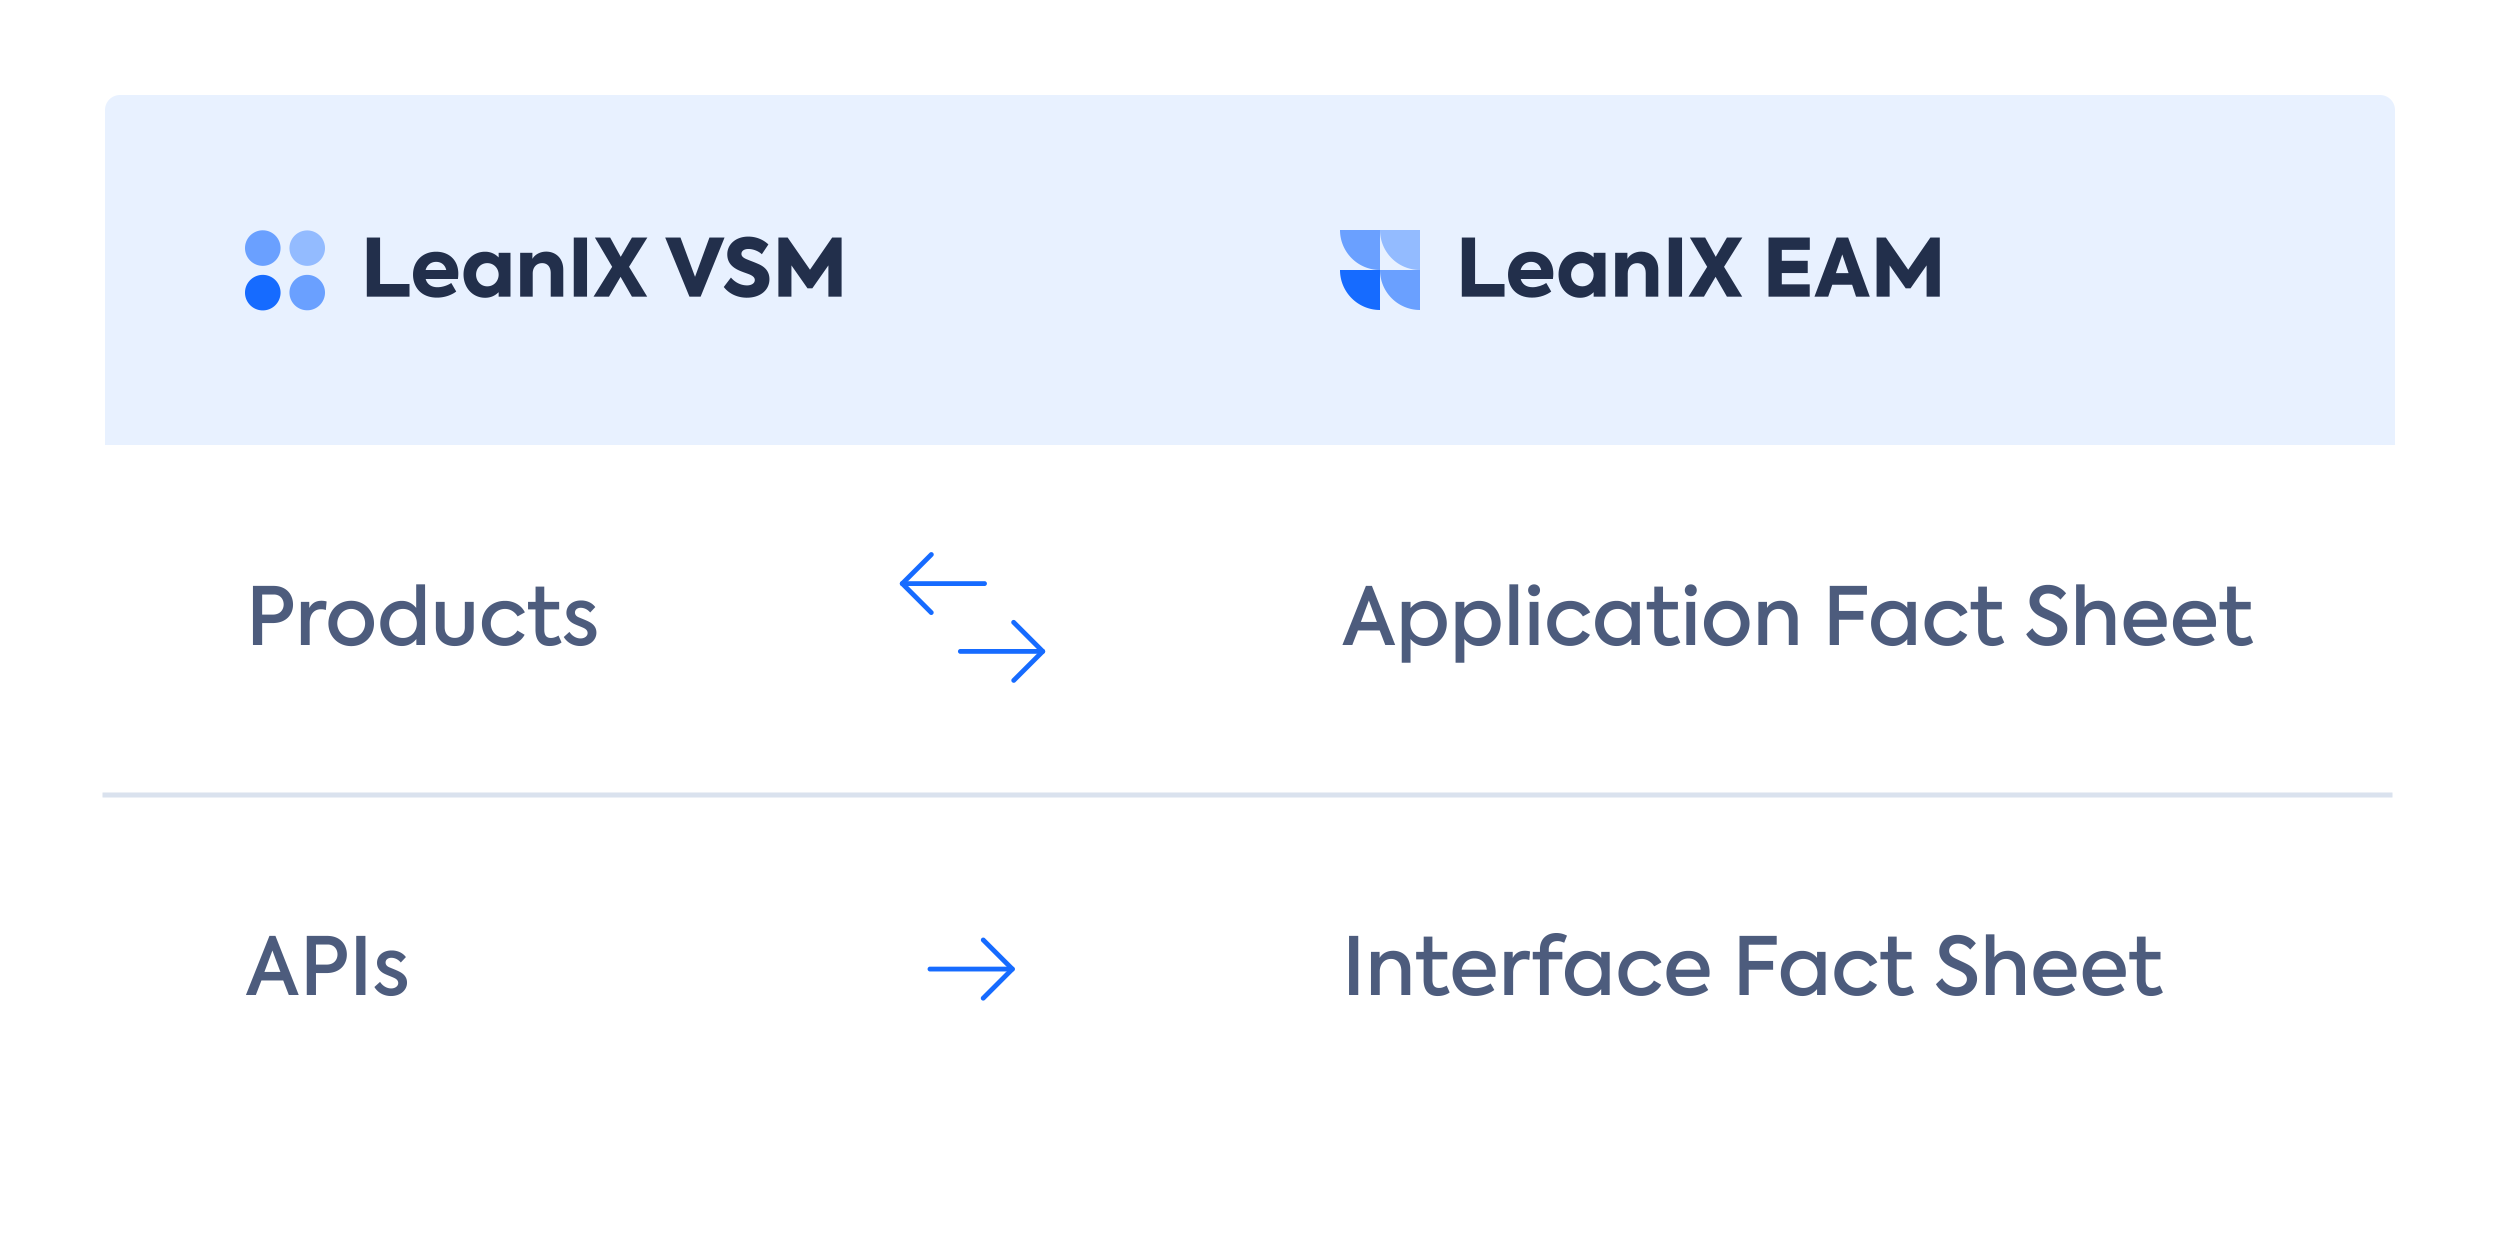
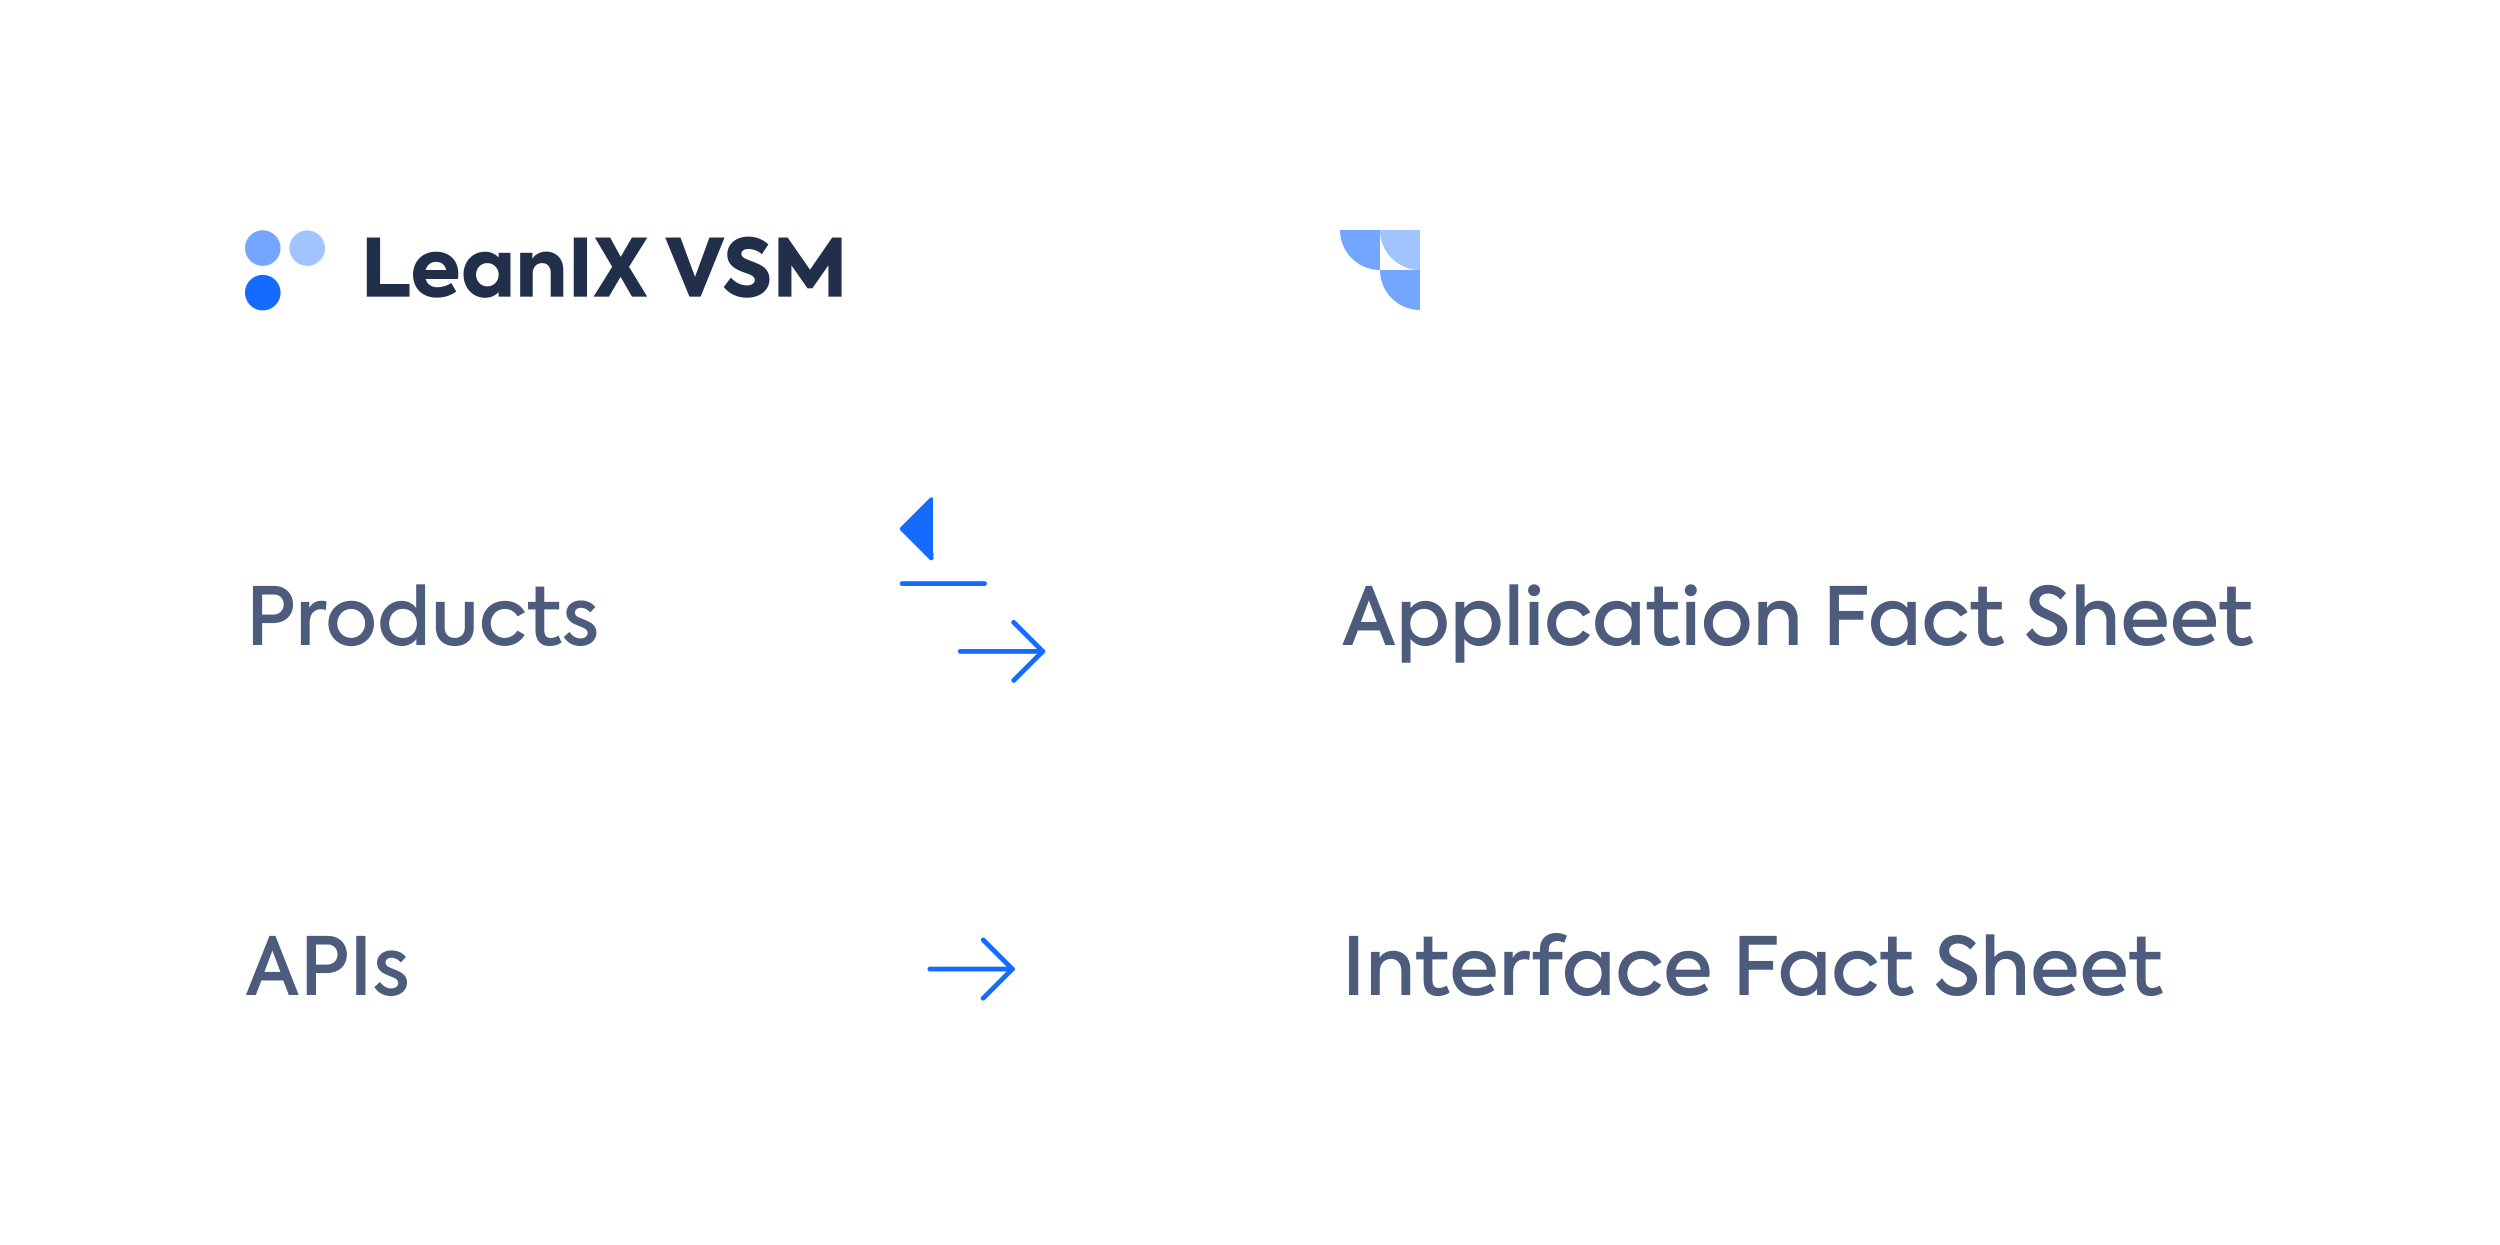
<svg xmlns="http://www.w3.org/2000/svg" width="500" height="249" fill="none">
  <g filter="url(#a)">
    <path fill="#fff" d="M21 22a3 3 0 0 1 3-3h452a3 3 0 0 1 3 3v204a3 3 0 0 1-3 3H24a3 3 0 0 1-3-3V22Z" />
  </g>
-   <path fill="#E8F1FF" d="M21 22a3 3 0 0 1 3-3h452a3 3 0 0 1 3 3v67H21V22Z" />
  <path fill="#166BFF" fill-rule="evenodd" d="M185.516 193.812c0-.267.216-.484.484-.484h16.469a.484.484 0 0 1 0 .969H186a.484.484 0 0 1-.484-.485Z" clip-rule="evenodd" />
  <path fill="#166BFF" fill-rule="evenodd" d="M196.314 187.657a.485.485 0 0 1 .685 0l5.812 5.813a.485.485 0 0 1 0 .685l-5.812 5.813a.485.485 0 1 1-.685-.686l5.47-5.47-5.47-5.469a.486.486 0 0 1 0-.686Z" clip-rule="evenodd" />
  <path fill="#222F4B" fill-rule="evenodd" d="M149.392 59.541c2.72 0 4.496-1.568 4.496-3.696 0-1.584-.928-2.464-2.128-3.008a29.654 29.654 0 0 0-1.543-.634 29.257 29.257 0 0 1-.969-.39c-.464-.208-.96-.496-.96-1.04 0-.56.496-.976 1.408-.976.832 0 1.968.368 2.672 1.056l1.312-1.968c-1.152-1.088-2.624-1.568-4.016-1.568-2.496 0-4.208 1.536-4.208 3.552 0 1.536.848 2.416 1.904 2.992.563.308 1.189.532 1.762.736.29.103.567.202.814.304.576.256 1.024.576 1.024 1.104 0 .672-.688 1.072-1.552 1.072-1.232 0-2.4-.592-3.216-1.568l-1.44 1.888c1.088 1.392 2.768 2.144 4.64 2.144Zm-67.489-.208v-2.528h-5.888V47.51H73.36v11.824h8.544Zm5.503.193c1.632 0 2.992-.577 3.84-1.217l-.992-1.712c-.704.48-1.792.849-2.736.849-1.36 0-2.112-.688-2.384-1.648h6.448a7.82 7.82 0 0 0 .08-1.056c0-2.784-1.92-4.4-4.432-4.4-2.784 0-4.624 1.983-4.624 4.592 0 2.384 1.52 4.592 4.8 4.592Zm-2.286-5.52h4.128c-.224-.993-.96-1.633-2.016-1.633-1.024 0-1.824.608-2.112 1.632Zm11.905 5.551c1.2 0 2.064-.48 2.704-1.12v.897h2.368v-8.769h-2.368v.928c-.64-.656-1.52-1.151-2.704-1.151-2.48 0-4.32 1.936-4.32 4.56 0 2.608 1.792 4.655 4.32 4.655Zm-1.81-4.624c0 1.28.929 2.336 2.24 2.336 1.329 0 2.273-1.072 2.273-2.336 0-1.248-.944-2.304-2.272-2.304-1.328 0-2.24 1.056-2.24 2.304Zm11.329 4.4v-4.64c0-1.232.768-2.064 1.888-2.064 1.024 0 1.712.704 1.712 2v4.704h2.512v-5.36c0-2.48-1.664-3.648-3.408-3.648-1.328 0-2.336.672-2.768 1.456v-1.216h-2.448v8.768h2.512Zm10.864-11.824v11.824h-2.656V47.51h2.656Zm4.385 11.825 2.32-3.969 2.272 3.968h3.056l-3.632-5.968 3.664-5.855h-3.088l-2.24 3.855-2.112-3.855h-3.056l3.456 5.855-3.728 5.968h3.088Zm23.118-11.825-4.784 11.825h-2.24l-4.848-11.825h3.056l2.912 7.856 2.88-7.855h3.024Zm13.376 5.569v6.255h-2.608V47.51h1.856l4.464 6.431 4.432-6.431h1.888v11.824h-2.64v-6.257l-3.216 4.593h-.96l-3.216-4.593Z" clip-rule="evenodd" />
  <path fill="#166BFF" d="M56.111 49.556a3.556 3.556 0 1 1-7.111 0 3.556 3.556 0 0 1 7.111 0Z" opacity=".6" />
  <path fill="#166BFF" d="M65.002 49.556a3.556 3.556 0 1 1-7.111 0 3.556 3.556 0 0 1 7.11 0Z" opacity=".4" />
  <path fill="#166BFF" d="M56.111 58.444a3.556 3.556 0 1 1-7.11 0 3.556 3.556 0 0 1 7.11 0Z" />
-   <path fill="#166BFF" d="M65.002 58.444a3.556 3.556 0 1 1-7.111 0 3.556 3.556 0 0 1 7.11 0Z" opacity=".6" />
  <path fill="#166BFF" fill-rule="evenodd" d="M276 54v-8h-8a8 8 0 0 0 8 8Z" clip-rule="evenodd" opacity=".6" />
  <path fill="#166BFF" fill-rule="evenodd" d="M284 54v-8h-8a8 8 0 0 0 8 8Z" clip-rule="evenodd" opacity=".4" />
  <path fill="#166BFF" fill-rule="evenodd" d="M284 62v-8h-8a8 8 0 0 0 8 8Z" clip-rule="evenodd" opacity=".6" />
-   <path fill="#166BFF" fill-rule="evenodd" d="M276 62v-8h-8a8 8 0 0 0 8 8Z" clip-rule="evenodd" />
-   <path fill="#222F4B" fill-rule="evenodd" d="M300.903 56.805v2.528h-8.544V47.509h2.656v9.296h5.888Zm9.343 1.504c-.848.64-2.208 1.216-3.84 1.216-3.28 0-4.8-2.208-4.8-4.592 0-2.608 1.84-4.592 4.624-4.592 2.512 0 4.432 1.616 4.432 4.4 0 .352-.032.704-.08 1.056h-6.448c.272.96 1.024 1.648 2.384 1.648.944 0 2.032-.368 2.736-.848l.992 1.712Zm-1.998-4.304h-4.128c.288-1.024 1.088-1.632 2.112-1.632 1.056 0 1.792.64 2.016 1.632Zm10.481 4.432c-.64.64-1.504 1.12-2.704 1.12-2.528 0-4.32-2.048-4.32-4.656 0-2.624 1.84-4.56 4.32-4.56 1.184 0 2.064.496 2.704 1.152v-.928h2.368v8.768h-2.368v-.896Zm-2.273-1.168c-1.312 0-2.24-1.056-2.24-2.336 0-1.248.912-2.304 2.24-2.304 1.328 0 2.272 1.056 2.272 2.304 0 1.264-.944 2.336-2.272 2.336Zm9.088-2.576v4.64h-2.512v-8.768h2.448v1.216c.432-.784 1.44-1.456 2.768-1.456 1.744 0 3.408 1.168 3.408 3.648v5.36h-2.512v-4.704c0-1.296-.688-2-1.712-2-1.12 0-1.888.832-1.888 2.064Zm10.864 4.64V47.509h-2.656v11.824h2.656Zm6.704-3.968-2.32 3.968h-3.088l3.728-5.968-3.456-5.856h3.056l2.112 3.856 2.24-3.856h3.088l-3.664 5.856 3.632 5.968h-3.056l-2.272-3.968Zm18.832 3.968v-2.464h-5.584v-2.256h5.184v-2.448h-5.184v-2.192h5.6v-2.464h-8.256v11.824h8.24Zm4.512-2.384-.816 2.384h-2.752l4.432-11.824h2.304l4.336 11.824h-2.752l-.784-2.384h-3.968Zm3.262-2.32h-2.544l1.28-3.744 1.264 3.744Zm8.208-1.552v6.256h-2.608V47.509h1.856l4.464 6.432 4.432-6.432h1.888v11.824h-2.64v-6.256l-3.216 4.592h-.96l-3.216-4.592Z" clip-rule="evenodd" />
  <path fill="#4D5C7D" d="M54.67 117.176c2.768 0 3.936 1.872 3.936 3.744 0 1.888-1.248 3.696-4.096 3.696h-2.08V129h-1.84v-11.824h4.08Zm-.112 5.744c1.536 0 2.176-1.04 2.176-2.032 0-1.024-.656-1.984-1.984-1.984h-2.32v4.016h2.128ZM60.176 129v-8.624h1.68v1.232c.529-.992 1.344-1.456 2.449-1.456.303 0 .655.032 1.023.144l-.16 1.712c-.32-.112-.64-.16-.944-.16-1.248 0-2.288.816-2.288 2.736V129h-1.76ZM70.24 129.224c-2.688 0-4.56-2.032-4.56-4.544 0-2.48 1.872-4.528 4.56-4.528 2.688 0 4.56 2.048 4.56 4.528 0 2.512-1.872 4.544-4.56 4.544Zm0-1.648c1.568 0 2.784-1.296 2.784-2.896 0-1.568-1.216-2.896-2.784-2.896-1.568 0-2.784 1.328-2.784 2.896 0 1.6 1.216 2.896 2.784 2.896ZM83.24 116.872h1.775V129h-1.744v-1.2c-.688.848-1.648 1.408-2.896 1.408-2.496 0-4.32-1.984-4.32-4.528 0-2.512 1.84-4.512 4.304-4.512 1.264 0 2.192.576 2.88 1.408v-4.704Zm-2.64 10.72c1.68 0 2.767-1.312 2.767-2.912 0-1.568-1.088-2.896-2.768-2.896-1.68 0-2.768 1.328-2.768 2.896 0 1.6 1.088 2.912 2.768 2.912ZM90.95 129.208c-2.304 0-3.776-1.424-3.776-3.744v-5.088h1.76v5.072c0 1.296.736 2.128 2.016 2.128 1.296 0 2.016-.832 2.016-2.128v-5.072h1.776v5.088c0 2.352-1.44 3.744-3.792 3.744ZM100.943 129.192c-2.672 0-4.56-1.888-4.56-4.496 0-2.64 1.904-4.528 4.624-4.528 1.712 0 3.28.864 3.968 2.304l-1.456.816c-.528-.896-1.44-1.504-2.496-1.504-1.648 0-2.864 1.264-2.864 2.912 0 1.616 1.184 2.88 2.8 2.88 1.024 0 2.064-.624 2.512-1.472l1.456.848c-.704 1.344-2.256 2.24-3.984 2.24ZM111.705 127.112l.608 1.376c-.64.48-1.536.72-2.384.72-1.904 0-2.832-1.2-2.832-3.296v-4.032h-1.488v-1.504h1.504v-3.056h1.744v3.056h2.976v1.504h-2.976v4.064c0 1.04.368 1.648 1.328 1.648.56 0 1.056-.208 1.52-.48ZM116.065 129.208c-1.264 0-2.56-.56-3.312-1.808l1.136-1.024c.56.88 1.424 1.312 2.208 1.312.864 0 1.424-.496 1.424-1.072 0-.464-.288-.768-.736-.992-.512-.256-1.6-.64-2.128-.928-.944-.496-1.376-1.28-1.376-2.128 0-1.408 1.136-2.48 2.944-2.48 1.072 0 2.16.416 2.832 1.328l-1.024 1.088c-.544-.672-1.264-.944-1.888-.944-.752 0-1.152.448-1.152.944 0 .336.176.704.72.944.576.256 1.424.56 2.096.912.928.48 1.472 1.152 1.472 2.176 0 1.472-1.28 2.672-3.216 2.672ZM57.76 199l-1.12-2.912h-4.352L51.168 199h-1.984l4.704-11.824h1.2L59.744 199H57.76Zm-3.28-8.896-1.6 4.288h3.2l-1.6-4.288ZM65.434 187.176c2.768 0 3.936 1.872 3.936 3.744 0 1.888-1.248 3.696-4.096 3.696h-2.08V199h-1.84v-11.824h4.08Zm-.112 5.744c1.536 0 2.176-1.04 2.176-2.032 0-1.024-.656-1.984-1.984-1.984h-2.32v4.016h2.128ZM71.245 187.176h1.84V199h-1.84v-11.824ZM78.188 199.208c-1.264 0-2.56-.56-3.312-1.808l1.136-1.024c.56.88 1.424 1.312 2.208 1.312.864 0 1.424-.496 1.424-1.072 0-.464-.288-.768-.736-.992-.512-.256-1.6-.64-2.128-.928-.944-.496-1.376-1.28-1.376-2.128 0-1.408 1.136-2.48 2.944-2.48 1.072 0 2.16.416 2.832 1.328l-1.024 1.088c-.544-.672-1.264-.944-1.888-.944-.752 0-1.152.448-1.152.944 0 .336.176.704.72.944.576.256 1.424.56 2.096.912.928.48 1.472 1.152 1.472 2.176 0 1.472-1.28 2.672-3.216 2.672ZM277.056 129l-1.12-2.912h-4.352l-1.12 2.912h-1.984l4.704-11.824h1.2L279.04 129h-1.984Zm-3.28-8.896-1.6 4.288h3.2l-1.6-4.288ZM285.067 120.168c2.48 0 4.288 2.016 4.288 4.528 0 2.496-1.808 4.512-4.304 4.512-1.28 0-2.256-.56-2.944-1.408v4.752h-1.76v-12.176h1.76v1.248c.704-.864 1.696-1.456 2.96-1.456Zm-.256 7.424c1.68 0 2.768-1.312 2.768-2.912 0-1.584-1.088-2.896-2.768-2.896-1.68 0-2.752 1.328-2.752 2.896 0 1.6 1.072 2.912 2.752 2.912ZM295.833 120.168c2.48 0 4.288 2.016 4.288 4.528 0 2.496-1.808 4.512-4.304 4.512-1.28 0-2.256-.56-2.944-1.408v4.752h-1.76v-12.176h1.76v1.248c.704-.864 1.696-1.456 2.96-1.456Zm-.256 7.424c1.68 0 2.768-1.312 2.768-2.912 0-1.584-1.088-2.896-2.768-2.896-1.68 0-2.752 1.328-2.752 2.896 0 1.6 1.072 2.912 2.752 2.912ZM303.638 129h-1.76v-12.128h1.76V129ZM306.822 119.24c-.672 0-1.2-.512-1.2-1.2 0-.672.528-1.168 1.2-1.168.672 0 1.184.496 1.184 1.168 0 .688-.512 1.2-1.184 1.2Zm.864 9.76h-1.76v-8.624h1.76V129ZM314.004 129.192c-2.672 0-4.56-1.888-4.56-4.496 0-2.64 1.904-4.528 4.624-4.528 1.712 0 3.28.864 3.968 2.304l-1.456.816c-.528-.896-1.44-1.504-2.496-1.504-1.648 0-2.864 1.264-2.864 2.912 0 1.616 1.184 2.88 2.8 2.88 1.024 0 2.064-.624 2.512-1.472l1.456.848c-.704 1.344-2.256 2.24-3.984 2.24ZM326.271 120.376h1.696V129h-1.696v-1.184c-.704.832-1.68 1.392-2.944 1.392-2.496 0-4.304-2-4.304-4.576 0-2.576 1.824-4.464 4.304-4.464 1.264 0 2.24.576 2.944 1.408v-1.2Zm-2.704 7.216c1.664 0 2.784-1.328 2.784-2.912 0-1.568-1.12-2.896-2.784-2.896-1.696 0-2.768 1.328-2.768 2.912 0 1.584 1.088 2.896 2.768 2.896ZM335.454 127.112l.608 1.376c-.64.48-1.536.72-2.384.72-1.904 0-2.832-1.2-2.832-3.296v-4.032h-1.488v-1.504h1.504v-3.056h1.744v3.056h2.976v1.504h-2.976v4.064c0 1.04.368 1.648 1.328 1.648.56 0 1.056-.208 1.52-.48ZM338.165 119.24c-.672 0-1.2-.512-1.2-1.2 0-.672.528-1.168 1.2-1.168.672 0 1.184.496 1.184 1.168 0 .688-.512 1.2-1.184 1.2Zm.864 9.76h-1.76v-8.624h1.76V129ZM345.348 129.224c-2.688 0-4.56-2.032-4.56-4.544 0-2.48 1.872-4.528 4.56-4.528 2.688 0 4.56 2.048 4.56 4.528 0 2.512-1.872 4.544-4.56 4.544Zm0-1.648c1.568 0 2.784-1.296 2.784-2.896 0-1.568-1.216-2.896-2.784-2.896-1.568 0-2.784 1.328-2.784 2.896 0 1.6 1.216 2.896 2.784 2.896ZM351.675 129v-8.624h1.728v1.216c.496-.88 1.488-1.44 2.736-1.44 1.76 0 3.392 1.152 3.392 3.6V129h-1.776v-4.752c0-1.616-.864-2.464-2.064-2.464-1.328 0-2.256 1.024-2.256 2.496V129h-1.76ZM365.948 129v-11.824h7.44v1.776h-5.6v3.232h4.88v1.76h-4.88V129h-1.84ZM381.458 120.376h1.696V129h-1.696v-1.184c-.704.832-1.68 1.392-2.944 1.392-2.496 0-4.304-2-4.304-4.576 0-2.576 1.824-4.464 4.304-4.464 1.264 0 2.24.576 2.944 1.408v-1.2Zm-2.704 7.216c1.664 0 2.784-1.328 2.784-2.912 0-1.568-1.12-2.896-2.784-2.896-1.696 0-2.768 1.328-2.768 2.912 0 1.584 1.088 2.896 2.768 2.896ZM389.473 129.192c-2.672 0-4.56-1.888-4.56-4.496 0-2.64 1.904-4.528 4.624-4.528 1.712 0 3.28.864 3.968 2.304l-1.456.816c-.528-.896-1.44-1.504-2.496-1.504-1.648 0-2.864 1.264-2.864 2.912 0 1.616 1.184 2.88 2.8 2.88 1.024 0 2.064-.624 2.512-1.472l1.456.848c-.704 1.344-2.256 2.24-3.984 2.24ZM400.235 127.112l.608 1.376c-.64.48-1.536.72-2.384.72-1.904 0-2.832-1.2-2.832-3.296v-4.032h-1.488v-1.504h1.504v-3.056h1.744v3.056h2.976v1.504h-2.976v4.064c0 1.04.368 1.648 1.328 1.648.56 0 1.056-.208 1.52-.48ZM409.412 129.192c-1.68 0-3.296-.784-4.176-2.352l1.248-1.2c.688 1.232 1.792 1.808 2.928 1.808 1.264 0 2.016-.752 2.016-1.616 0-.736-.544-1.184-1.168-1.52-.784-.4-1.744-.72-2.56-1.2-1.024-.624-1.792-1.52-1.792-2.864 0-1.824 1.456-3.28 3.712-3.28 1.296 0 2.624.496 3.6 1.696l-1.136 1.264c-.688-.864-1.664-1.216-2.448-1.216-1.008 0-1.76.56-1.76 1.44 0 .688.48 1.12.992 1.408.64.368 1.968.896 2.784 1.36 1.072.592 1.808 1.456 1.808 2.816 0 2.032-1.696 3.456-4.048 3.456ZM415.222 129v-12.128h1.712v4.592c.496-.752 1.488-1.312 2.736-1.312 1.76 0 3.376 1.152 3.376 3.6V129h-1.76v-4.752c0-1.632-.864-2.464-2.064-2.464-1.328 0-2.24 1.008-2.24 2.48V129h-1.76ZM433.35 124.52c0 .352-.032.608-.064.848h-6.736c.24 1.232 1.088 2.256 2.864 2.256.992 0 2.16-.384 2.928-.928l.736 1.296c-.784.608-2.176 1.2-3.728 1.2-3.248 0-4.624-2.256-4.624-4.528 0-2.56 1.76-4.496 4.4-4.496 2.416 0 4.224 1.616 4.224 4.352Zm-4.224-2.832c-1.344 0-2.32.912-2.576 2.24h5.024c-.144-1.376-1.152-2.24-2.448-2.24ZM443.209 124.52c0 .352-.032.608-.064.848h-6.736c.24 1.232 1.088 2.256 2.864 2.256.992 0 2.16-.384 2.928-.928l.736 1.296c-.784.608-2.176 1.2-3.728 1.2-3.248 0-4.624-2.256-4.624-4.528 0-2.56 1.76-4.496 4.4-4.496 2.416 0 4.224 1.616 4.224 4.352Zm-4.224-2.832c-1.344 0-2.32.912-2.576 2.24h5.024c-.144-1.376-1.152-2.24-2.448-2.24ZM450.016 127.112l.608 1.376c-.64.48-1.536.72-2.384.72-1.904 0-2.832-1.2-2.832-3.296v-4.032h-1.488v-1.504h1.504v-3.056h1.744v3.056h2.976v1.504h-2.976v4.064c0 1.04.368 1.648 1.328 1.648.56 0 1.056-.208 1.52-.48ZM269.809 187.176h1.84V199h-1.84v-11.824ZM274.192 199v-8.624h1.728v1.216c.496-.88 1.488-1.44 2.736-1.44 1.76 0 3.392 1.152 3.392 3.6V199h-1.776v-4.752c0-1.616-.864-2.464-2.064-2.464-1.328 0-2.256 1.024-2.256 2.496V199h-1.76ZM289.33 197.112l.608 1.376c-.64.48-1.536.72-2.384.72-1.904 0-2.832-1.2-2.832-3.296v-4.032h-1.488v-1.504h1.504v-3.056h1.744v3.056h2.976v1.504h-2.976v4.064c0 1.04.368 1.648 1.328 1.648.56 0 1.056-.208 1.52-.48ZM299.133 194.52c0 .352-.032.608-.064.848h-6.736c.24 1.232 1.088 2.256 2.864 2.256.992 0 2.16-.384 2.928-.928l.736 1.296c-.784.608-2.176 1.2-3.728 1.2-3.248 0-4.624-2.256-4.624-4.528 0-2.56 1.76-4.496 4.4-4.496 2.416 0 4.224 1.616 4.224 4.352Zm-4.224-2.832c-1.344 0-2.32.912-2.576 2.24h5.024c-.144-1.376-1.152-2.24-2.448-2.24ZM300.864 199v-8.624h1.68v1.232c.528-.992 1.344-1.456 2.448-1.456.304 0 .656.032 1.024.144l-.16 1.712c-.32-.112-.64-.16-.944-.16-1.248 0-2.288.816-2.288 2.736V199h-1.76ZM311.527 188.216c-1.168 0-1.776.608-1.776 1.696v.464h2.72v1.504h-2.72V199h-1.76v-7.12h-1.44v-1.504h1.44v-.496c0-2.16 1.392-3.28 3.312-3.28a4.52 4.52 0 0 1 2.096.528l-.56 1.424c-.496-.208-.88-.336-1.312-.336ZM320.241 190.376h1.696V199h-1.696v-1.184c-.704.832-1.68 1.392-2.944 1.392-2.496 0-4.304-2-4.304-4.576 0-2.576 1.824-4.464 4.304-4.464 1.264 0 2.24.576 2.944 1.408v-1.2Zm-2.704 7.216c1.664 0 2.784-1.328 2.784-2.912 0-1.568-1.12-2.896-2.784-2.896-1.696 0-2.768 1.328-2.768 2.912 0 1.584 1.088 2.896 2.768 2.896ZM328.256 199.192c-2.672 0-4.56-1.888-4.56-4.496 0-2.64 1.904-4.528 4.624-4.528 1.712 0 3.28.864 3.968 2.304l-1.456.816c-.528-.896-1.44-1.504-2.496-1.504-1.648 0-2.864 1.264-2.864 2.912 0 1.616 1.184 2.88 2.8 2.88 1.024 0 2.064-.624 2.512-1.472l1.456.848c-.704 1.344-2.256 2.24-3.984 2.24ZM341.914 194.52c0 .352-.032.608-.064.848h-6.736c.24 1.232 1.088 2.256 2.864 2.256.992 0 2.16-.384 2.928-.928l.736 1.296c-.784.608-2.176 1.2-3.728 1.2-3.248 0-4.624-2.256-4.624-4.528 0-2.56 1.76-4.496 4.4-4.496 2.416 0 4.224 1.616 4.224 4.352Zm-4.224-2.832c-1.344 0-2.32.912-2.576 2.24h5.024c-.144-1.376-1.152-2.24-2.448-2.24ZM347.902 199v-11.824h7.44v1.776h-5.6v3.232h4.88v1.76h-4.88V199h-1.84ZM363.412 190.376h1.696V199h-1.696v-1.184c-.704.832-1.68 1.392-2.944 1.392-2.496 0-4.304-2-4.304-4.576 0-2.576 1.824-4.464 4.304-4.464 1.264 0 2.24.576 2.944 1.408v-1.2Zm-2.704 7.216c1.664 0 2.784-1.328 2.784-2.912 0-1.568-1.12-2.896-2.784-2.896-1.696 0-2.768 1.328-2.768 2.912 0 1.584 1.088 2.896 2.768 2.896ZM371.428 199.192c-2.672 0-4.56-1.888-4.56-4.496 0-2.64 1.904-4.528 4.624-4.528 1.712 0 3.28.864 3.968 2.304l-1.456.816c-.528-.896-1.44-1.504-2.496-1.504-1.648 0-2.864 1.264-2.864 2.912 0 1.616 1.184 2.88 2.8 2.88 1.024 0 2.064-.624 2.512-1.472l1.456.848c-.704 1.344-2.256 2.24-3.984 2.24ZM382.189 197.112l.608 1.376c-.64.48-1.536.72-2.384.72-1.904 0-2.832-1.2-2.832-3.296v-4.032h-1.488v-1.504h1.504v-3.056h1.744v3.056h2.976v1.504h-2.976v4.064c0 1.04.368 1.648 1.328 1.648.56 0 1.056-.208 1.52-.48ZM391.366 199.192c-1.68 0-3.296-.784-4.176-2.352l1.248-1.2c.688 1.232 1.792 1.808 2.928 1.808 1.264 0 2.016-.752 2.016-1.616 0-.736-.544-1.184-1.168-1.52-.784-.4-1.744-.72-2.56-1.2-1.024-.624-1.792-1.52-1.792-2.864 0-1.824 1.456-3.28 3.712-3.28 1.296 0 2.624.496 3.6 1.696l-1.136 1.264c-.688-.864-1.664-1.216-2.448-1.216-1.008 0-1.76.56-1.76 1.44 0 .688.48 1.12.992 1.408.64.368 1.968.896 2.784 1.36 1.072.592 1.808 1.456 1.808 2.816 0 2.032-1.696 3.456-4.048 3.456ZM397.176 199v-12.128h1.712v4.592c.496-.752 1.488-1.312 2.736-1.312 1.76 0 3.376 1.152 3.376 3.6V199h-1.76v-4.752c0-1.632-.864-2.464-2.064-2.464-1.328 0-2.24 1.008-2.24 2.48V199h-1.76ZM415.304 194.52c0 .352-.032.608-.064.848h-6.736c.24 1.232 1.088 2.256 2.864 2.256.992 0 2.16-.384 2.928-.928l.736 1.296c-.784.608-2.176 1.2-3.728 1.2-3.248 0-4.624-2.256-4.624-4.528 0-2.56 1.76-4.496 4.4-4.496 2.416 0 4.224 1.616 4.224 4.352Zm-4.224-2.832c-1.344 0-2.32.912-2.576 2.24h5.024c-.144-1.376-1.152-2.24-2.448-2.24ZM425.164 194.52c0 .352-.032.608-.064.848h-6.736c.24 1.232 1.088 2.256 2.864 2.256.992 0 2.16-.384 2.928-.928l.736 1.296c-.784.608-2.176 1.2-3.728 1.2-3.248 0-4.624-2.256-4.624-4.528 0-2.56 1.76-4.496 4.4-4.496 2.416 0 4.224 1.616 4.224 4.352Zm-4.224-2.832c-1.344 0-2.32.912-2.576 2.24h5.024c-.144-1.376-1.152-2.24-2.448-2.24ZM431.971 197.112l.608 1.376c-.64.48-1.536.72-2.384.72-1.904 0-2.832-1.2-2.832-3.296v-4.032h-1.488v-1.504h1.504v-3.056h1.744v3.056h2.976v1.504h-2.976v4.064c0 1.04.368 1.648 1.328 1.648.56 0 1.056-.208 1.52-.48Z" />
  <path fill="#166BFF" fill-rule="evenodd" d="M191.594 130.281c0-.267.217-.484.484-.484h16.469a.484.484 0 0 1 0 .969h-16.469a.485.485 0 0 1-.484-.485Z" clip-rule="evenodd" />
  <path fill="#166BFF" fill-rule="evenodd" d="M202.392 124.126a.485.485 0 0 1 .685 0l5.812 5.813c.19.189.19.496 0 .685l-5.812 5.812a.485.485 0 0 1-.685-.685l5.47-5.47-5.47-5.47a.485.485 0 0 1 0-.685ZM179.969 116.719c0-.268.217-.485.484-.485h16.469a.485.485 0 0 1 0 .969h-16.469a.484.484 0 0 1-.484-.484Z" clip-rule="evenodd" />
-   <path fill="#166BFF" fill-rule="evenodd" d="M186.608 110.564a.485.485 0 0 1 0 .685l-5.47 5.47 5.47 5.47a.485.485 0 0 1-.685.685l-5.812-5.813a.483.483 0 0 1 0-.685l5.812-5.812a.485.485 0 0 1 .685 0Z" clip-rule="evenodd" />
-   <path fill="#DAE2EE" fill-rule="evenodd" d="M20.5 158.5h458v1h-458v-1Z" clip-rule="evenodd" />
+   <path fill="#166BFF" fill-rule="evenodd" d="M186.608 110.564a.485.485 0 0 1 0 .685a.485.485 0 0 1-.685.685l-5.812-5.813a.483.483 0 0 1 0-.685l5.812-5.812a.485.485 0 0 1 .685 0Z" clip-rule="evenodd" />
  <defs>
    <filter id="a" width="464" height="216" x="18" y="17" color-interpolation-filters="sRGB" filterUnits="userSpaceOnUse">
      <feFlood flood-opacity="0" result="BackgroundImageFix" />
      <feColorMatrix in="SourceAlpha" result="hardAlpha" values="0 0 0 0 0 0 0 0 0 0 0 0 0 0 0 0 0 0 127 0" />
      <feOffset dy="1" />
      <feGaussianBlur stdDeviation="1.5" />
      <feComposite in2="hardAlpha" operator="out" />
      <feColorMatrix values="0 0 0 0 0.322 0 0 0 0 0.38 0 0 0 0 0.475 0 0 0 0.15 0" />
      <feBlend in2="BackgroundImageFix" result="effect1_dropShadow_109_13743" />
      <feBlend in="SourceGraphic" in2="effect1_dropShadow_109_13743" result="shape" />
    </filter>
  </defs>
</svg>